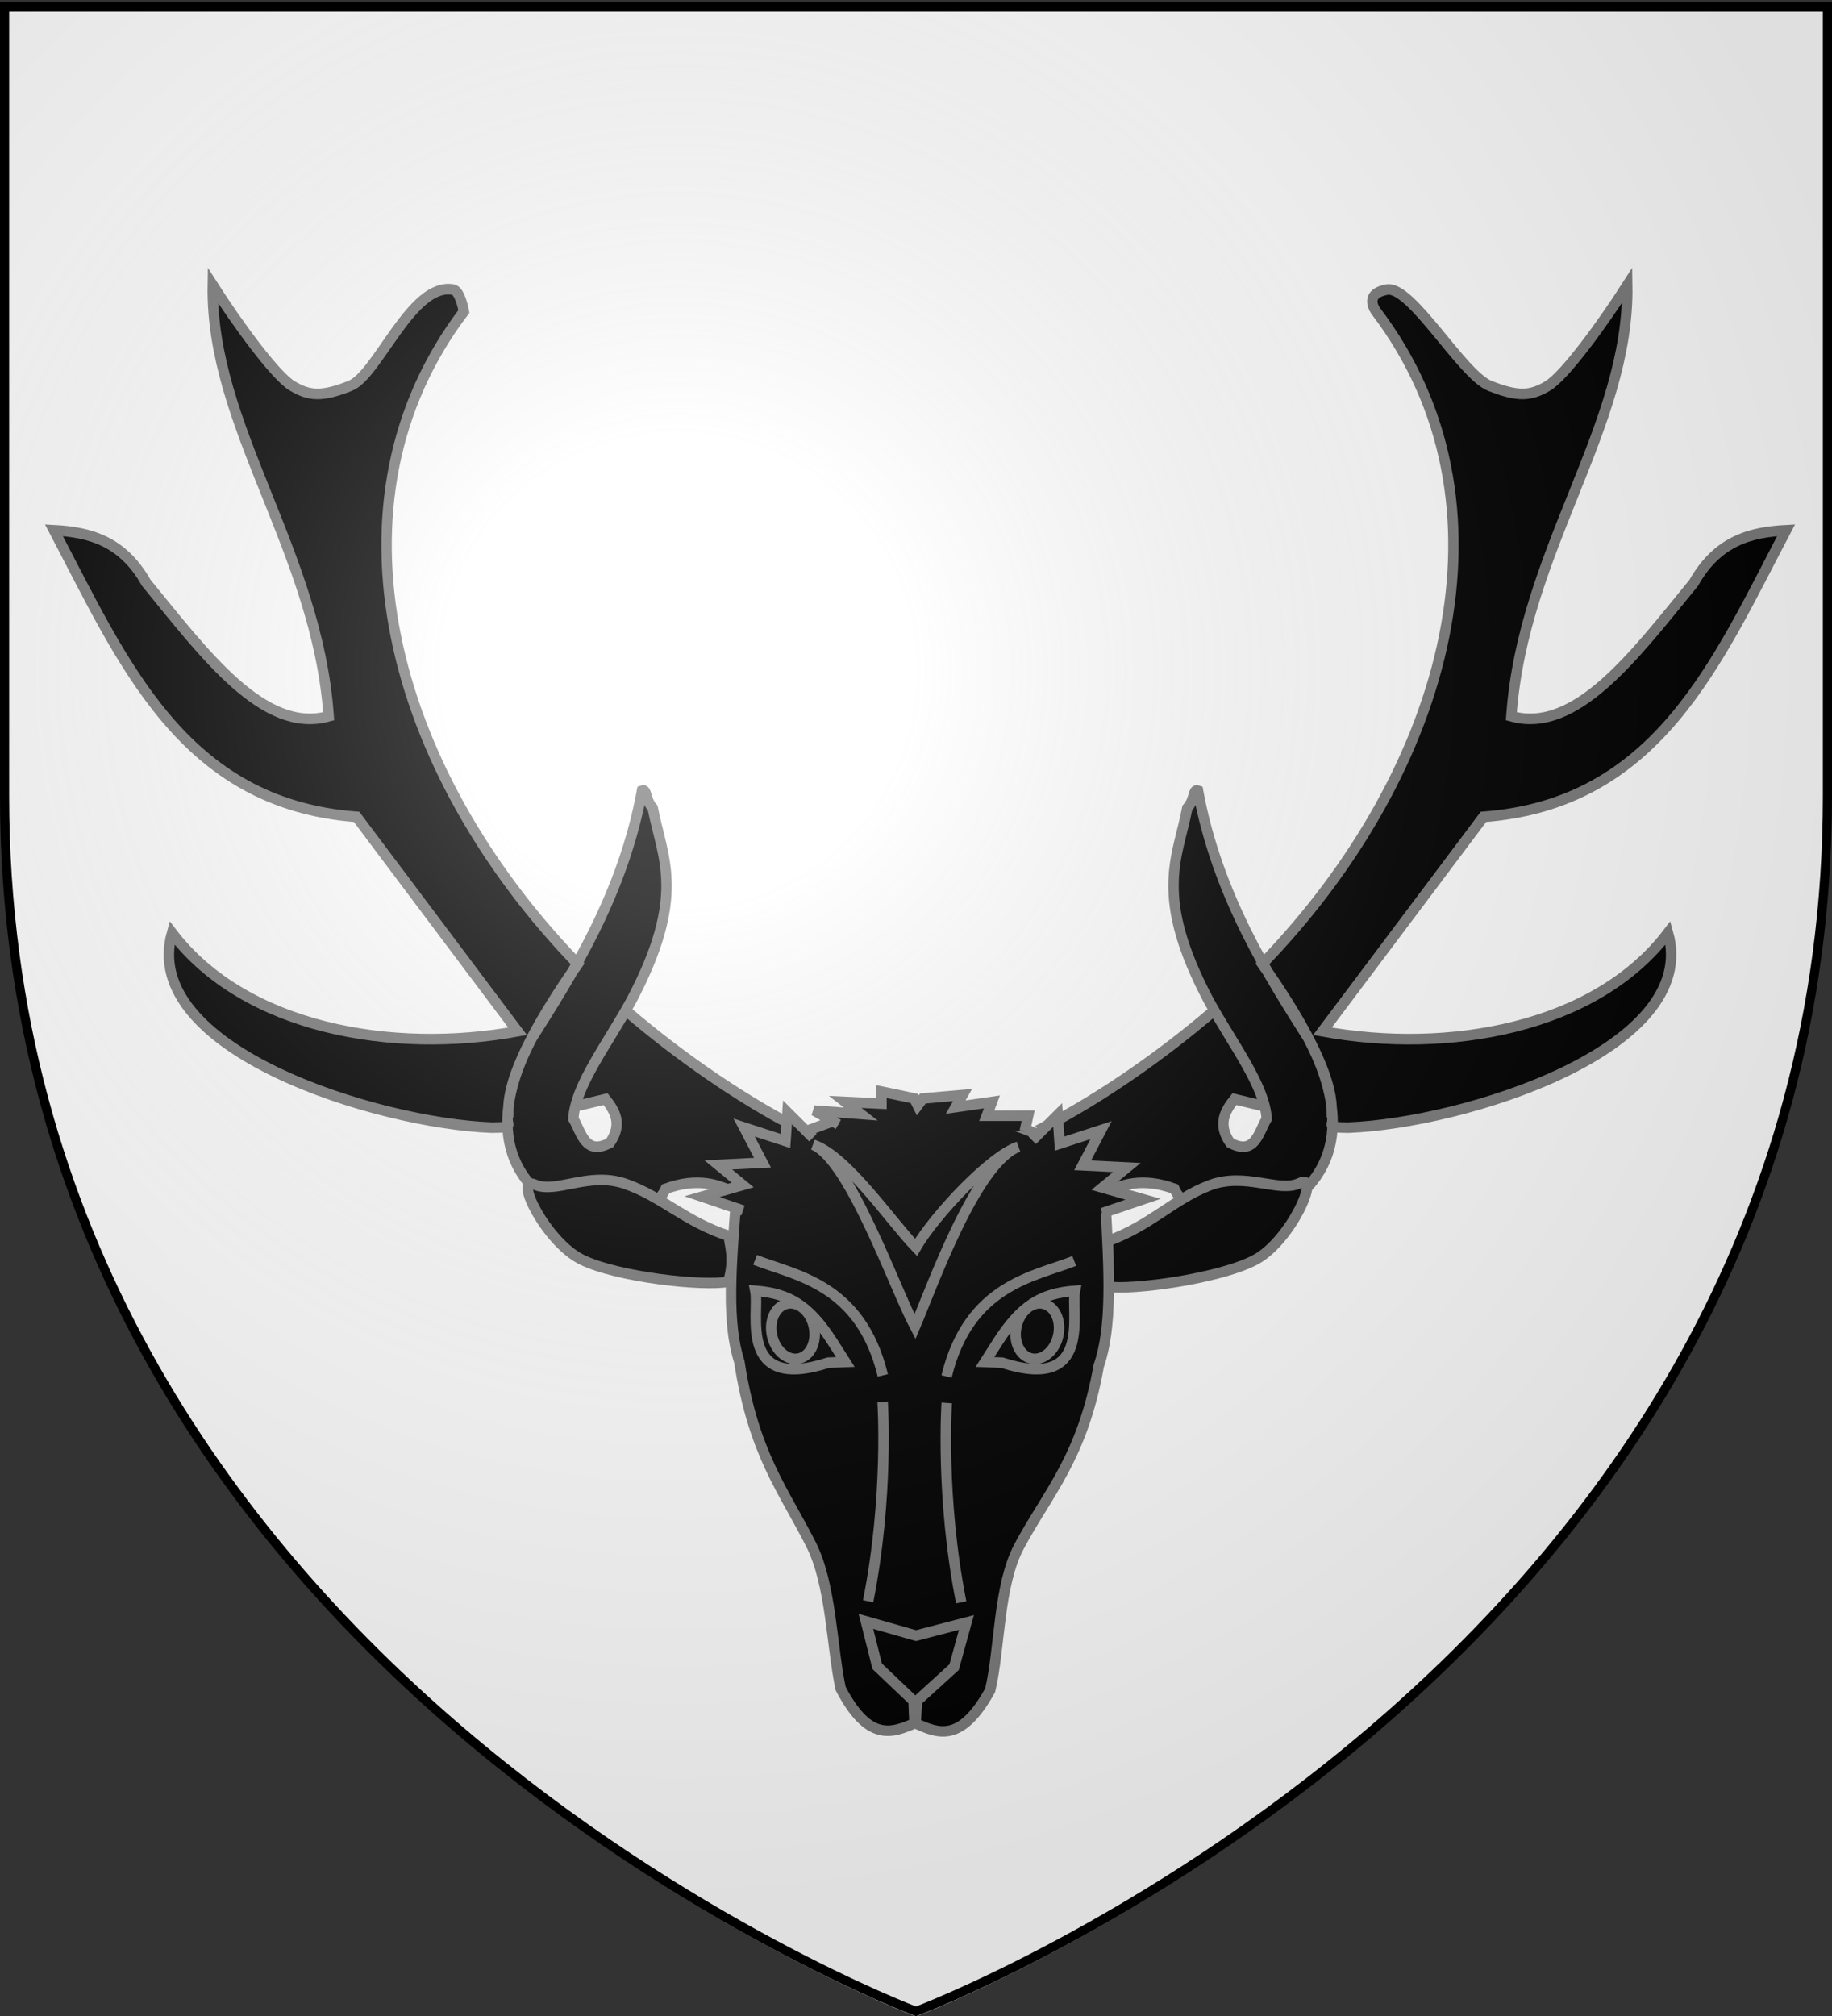
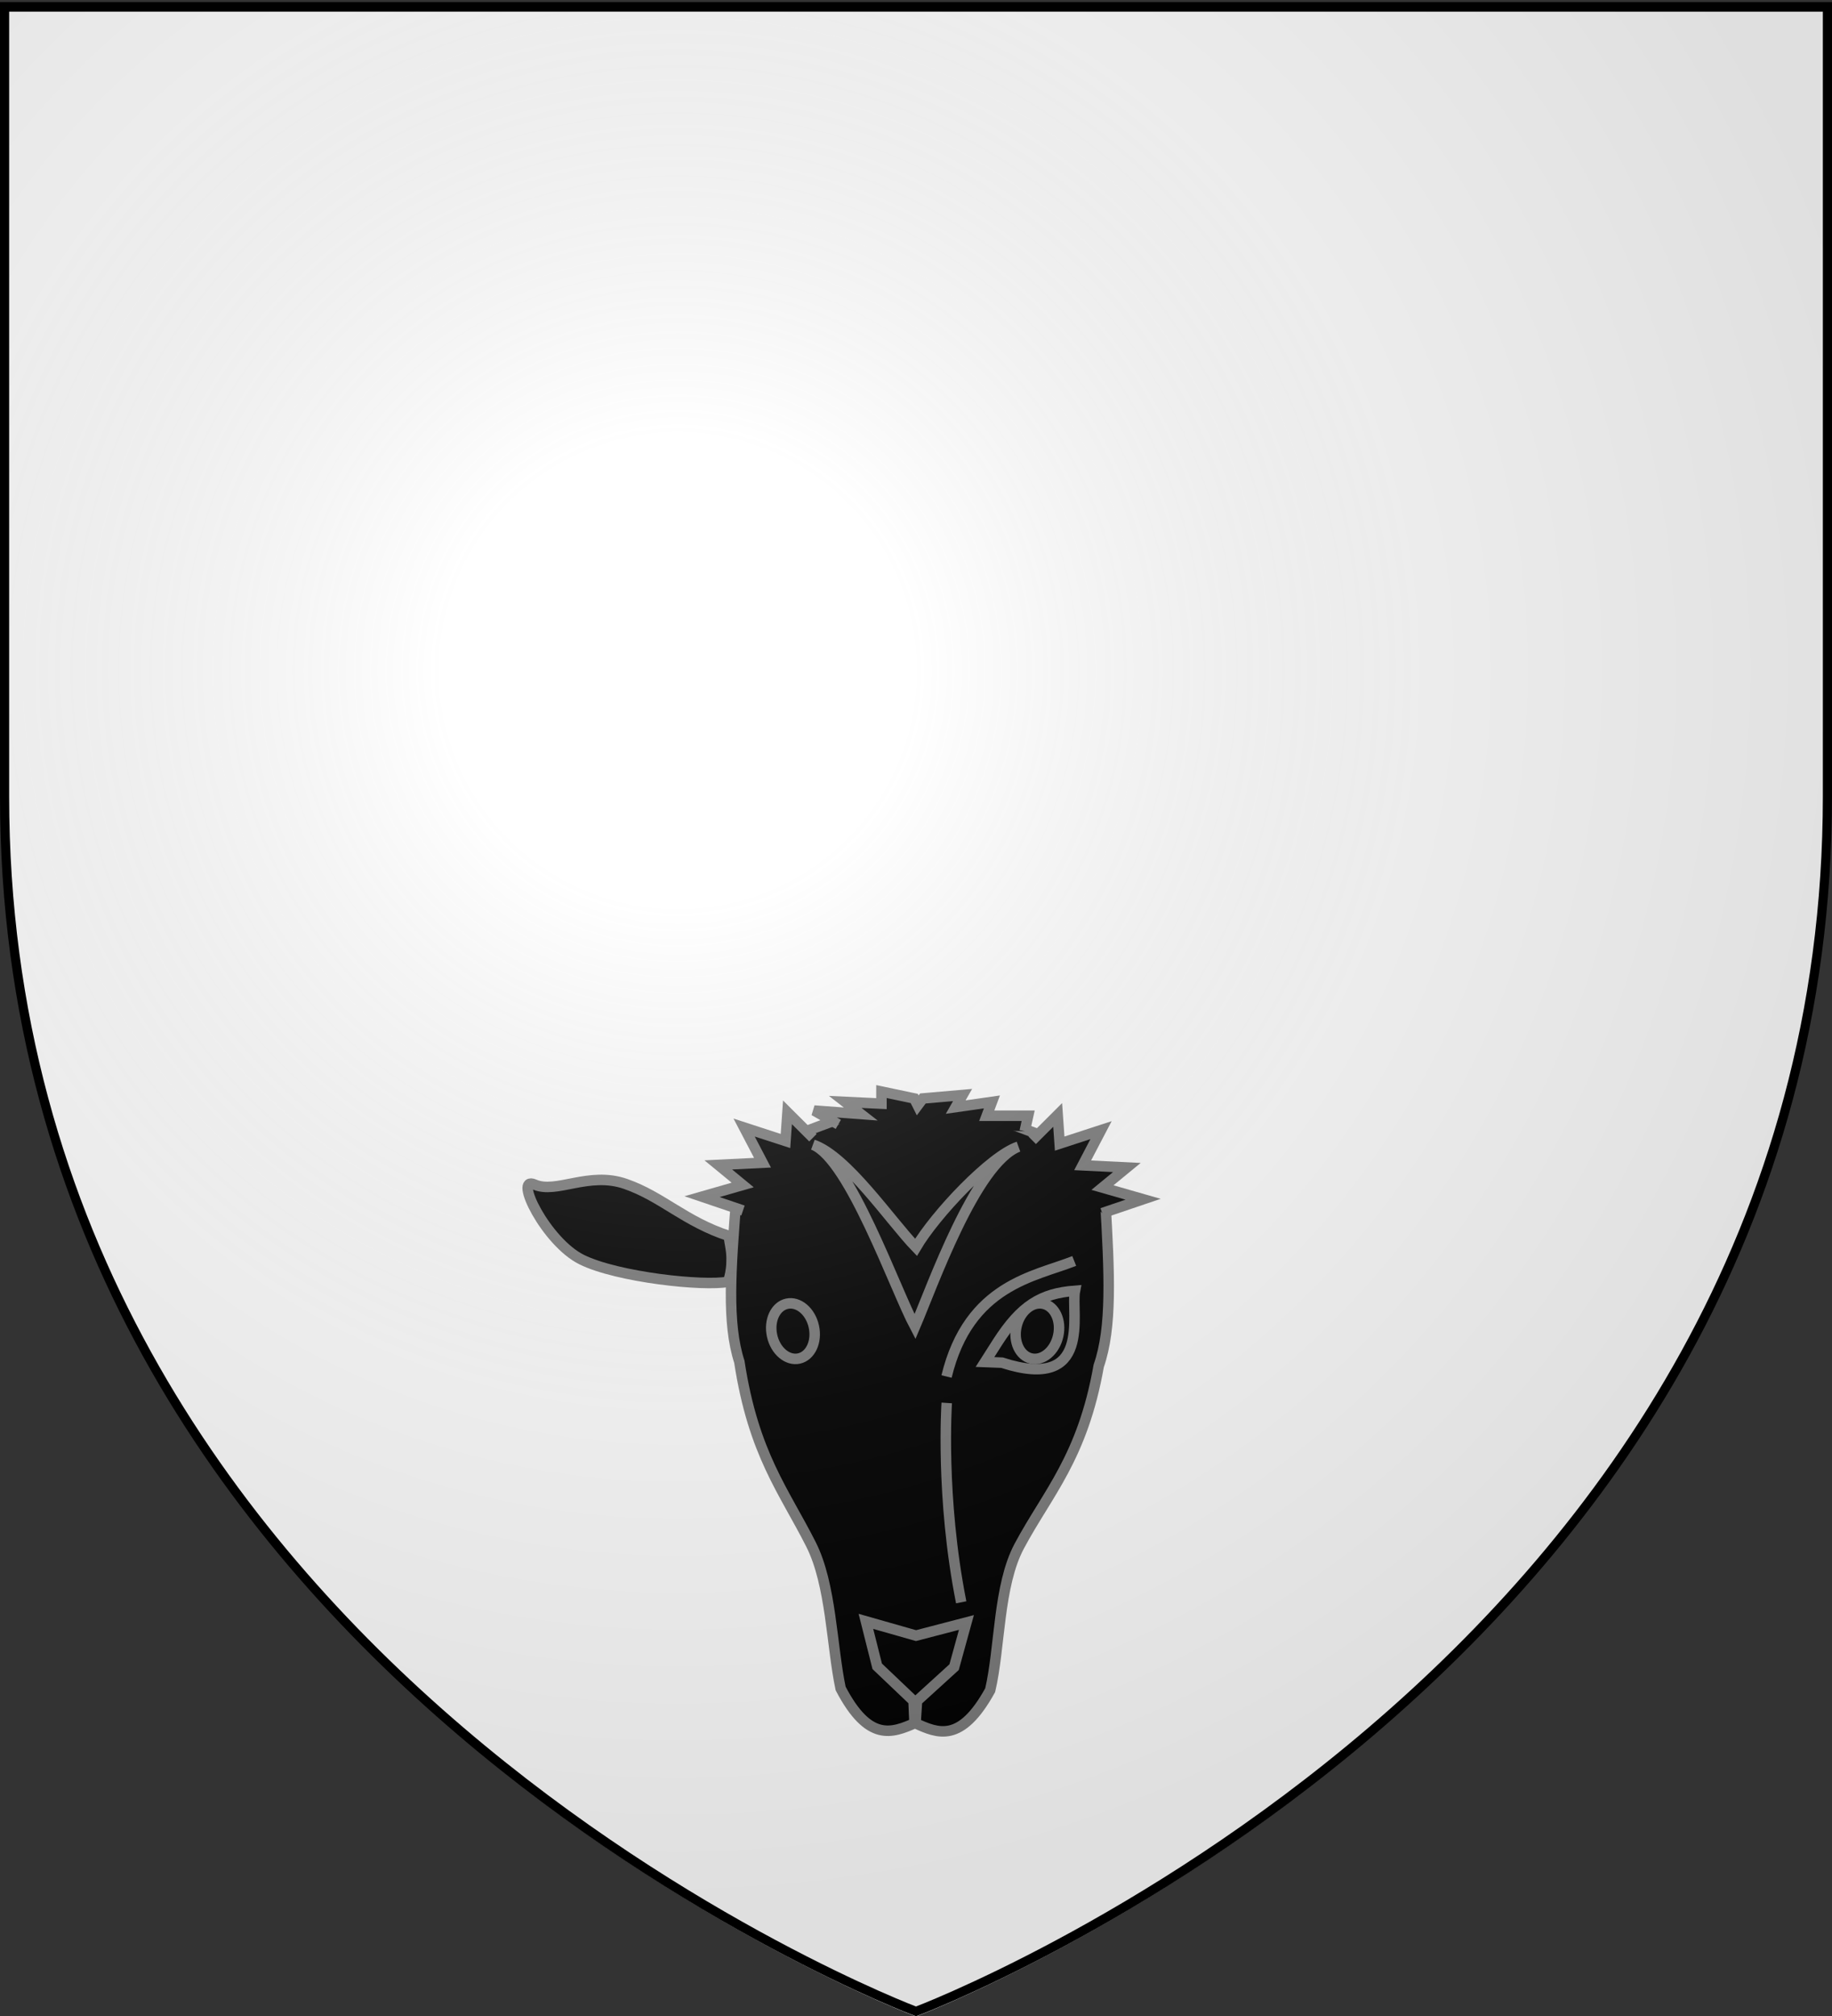
<svg xmlns="http://www.w3.org/2000/svg" xmlns:xlink="http://www.w3.org/1999/xlink" width="600" height="660" version="1.0">
  <rect width="100%" height="100%" fill="#333333" stroke="none" />
  <desc>Flag of Canton of Valais (Wallis)</desc>
  <defs>
    <radialGradient xlink:href="#b" id="c" cx="221.445" cy="226.331" r="300" fx="221.445" fy="226.331" gradientTransform="matrix(1.353 0 0 1.349 -77.63 -85.747)" gradientUnits="userSpaceOnUse" />
    <linearGradient id="b">
      <stop offset="0" style="stop-color:white;stop-opacity:.314" />
      <stop offset=".19" style="stop-color:white;stop-opacity:.251" />
      <stop offset=".6" style="stop-color:#6b6b6b;stop-opacity:.125" />
      <stop offset="1" style="stop-color:black;stop-opacity:.125" />
    </linearGradient>
  </defs>
  <g style="display:inline">
    <path d="M300 660.183s298.5-112.32 298.5-397.772V3.859H1.5v258.552C1.5 547.862 300 660.183 300 660.183" style="fill:#fff;fill-opacity:1;fill-rule:evenodd;stroke:none" />
  </g>
  <g style="fill:#000;fill-opacity:1;stroke:#7c7c7c;stroke-width:1.797;stroke-opacity:1;display:inline">
    <g style="fill:#000;fill-opacity:1;stroke:#7c7c7c;stroke-width:3.793;stroke-opacity:1">
-       <path d="M225.07 598.835c.85-2.821-4.264-13.577 25.463-55.075C181.86 474.127 156.16 378.625 209 310.294c0 0-1.292-7.355-3.914-7.828-15.17-2.735-27.45 30.524-37.573 34.442s-14.805 3.747-21.135 0-20.235-22.614-28.962-36.007c-.848 50.467 38.047 95.123 42.27 154.206-23.578 6.471-44.98-21.883-66.536-47.75-8.69-15.118-20.84-18.12-33.66-18.786 25.171 47.024 46.86 97.896 110.372 102.543l58.708 76.712c-45.659 8.226-99.443-.929-126.027-35.225-12.03 41.711 74.595 68.123 116.474 69.692 8.99.004 5.3-.966 6.053-3.458zm24.394-4.11c2.689-.602 8.51-2.004 11.2-2.633 3.643 4.438 6.165 9.156 1.565 15.655-8.96 4.67-10.238-3.463-13.307-8.61.708-11.978 12.426-26.7 21.135-42.27 20.317-37.718 11.301-50.992 7.827-68.884-2.869-3.127-2.007-6.987-3.914-6.262-7.005 37.53-26.1 66.73-40.117 88.453-8.007 14.828-20.16 45.465 12.72 62.622 18.422 1.715 32.154.08 36.008-8.61 11.284-4.042 19.482-1.913 26.614 2.348l21.135-24.266c-21.81-11.085-43.795-26.389-61.625-41.352M525.636 598.835c-.852-2.821 4.263-13.577-25.464-55.075 68.673-69.633 94.372-165.135 41.533-233.466 0 0-4.982-6.224 3.914-7.828s27.45 30.524 37.573 34.442 14.805 3.747 21.135 0 20.235-22.614 28.962-36.007c.848 50.467-38.047 95.123-42.27 154.206 23.578 6.471 44.98-21.883 66.536-47.75 8.69-15.118 20.841-18.12 33.66-18.786-25.171 47.024-46.86 97.896-110.371 102.543l-58.708 76.712c45.658 8.226 99.443-.929 126.026-35.225 12.03 41.711-74.595 68.123-116.474 69.692-8.99.004-5.3-.966-6.052-3.458zm-24.395-4.11c-2.689-.602-8.51-2.004-11.199-2.633-3.644 4.438-6.166 9.156-1.566 15.655 8.96 4.67 10.238-3.463 13.308-8.61-.709-11.978-12.427-26.7-21.135-42.27-20.317-37.718-11.302-50.992-7.828-68.884 2.87-3.127 2.008-6.987 3.914-6.262 7.005 37.53 26.1 66.73 40.117 88.453 8.007 14.828 20.16 45.465-12.72 62.622-18.422 1.715-32.154.08-36.008-8.61-11.283-4.042-19.482-1.913-26.614 2.348l-21.135-24.266c21.811-11.085 43.795-26.389 61.625-41.352" style="fill:#000;fill-opacity:1;fill-rule:evenodd;stroke:#7c7c7c;stroke-width:3.793;stroke-linecap:butt;stroke-linejoin:miter;stroke-miterlimit:4;stroke-opacity:1;stroke-dasharray:none" transform="matrix(.898 0 0 .915 -35.752 -181.94)" />
-     </g>
+       </g>
    <g style="fill:#000;fill-opacity:1;stroke:#7c7c7c;stroke-width:1.797;stroke-opacity:1">
      <path d="M117.958 165.062c-7.592-2.476-11.424-6.719-17.722-8.918-6.298-2.2-11.876 1.75-15.585.103s1.962 9.84 8.085 12.858 20.866 4.6 25.066 3.782c1.33-4.199-.019-7.006.156-7.825z" style="fill:#000;fill-opacity:1;fill-rule:evenodd;stroke:#7c7c7c;stroke-width:1.797;stroke-linecap:butt;stroke-linejoin:miter;stroke-opacity:1" transform="matrix(1.913 0 0 1.913 13.138 88.89)" />
-       <path d="M182.726 165.953c7.501-2.739 11.183-7.113 17.4-9.53 6.217-2.418 11.93 1.334 15.58-.442 3.648-1.776-1.618 9.902-7.632 13.132s-21.126 5.282-25.352 4.612c.196-4.15.207-6.96.004-7.772z" style="fill:#000;fill-opacity:1;fill-rule:evenodd;stroke:#7c7c7c;stroke-width:1.797;stroke-linecap:butt;stroke-linejoin:miter;stroke-opacity:1;display:inline" transform="matrix(1.913 0 0 1.913 13.138 88.89)" />
      <path d="M148.214 142.881c-7.352-.047-13.805 3.157-18.697 4.822-3.654.817-6.556 4.163-10.269 10.232-1.047 12.97-1.68 22.008.463 28.656 2.416 15.782 7.667 22.14 12.269 31.25 3.47 6.87 3.522 17.344 5.07 24.65 4.81 9.217 8.788 7.641 12.746 5.918 3.918 1.811 7.845 3.475 12.86-5.632 1.711-7.27 1.354-17.86 4.976-24.65 4.805-9.005 10.839-15.126 13.607-30.85 2.29-6.598 1.859-15.649 1.102-28.637-3.577-6.151-6.404-9.56-10.039-10.46-5.342-1.952-12.598-5.25-20.886-5.248-.32-.009-2.462-.046-3.202-.05z" style="fill:#000;fill-opacity:1;fill-rule:evenodd;stroke:#7c7c7c;stroke-width:1.797;stroke-linecap:butt;stroke-linejoin:miter;stroke-miterlimit:4;stroke-opacity:1;stroke-dasharray:none" transform="matrix(1.913 0 0 1.913 13.138 88.89)" />
      <path d="m141.378 231.004 1.936 7.692 6.222 5.92.152 3.581.206.002.232-3.577 6.352-5.78 2.108-7.646-8.63 2.25z" style="fill:#000;fill-opacity:1;fill-rule:evenodd;stroke:#7c7c7c;stroke-width:1.797;stroke-linecap:butt;stroke-linejoin:miter;stroke-miterlimit:4;stroke-opacity:1;stroke-dasharray:none" transform="matrix(1.913 0 0 1.913 13.138 88.89)" />
      <path d="M155.183 189.103c3.822-15.737 15.108-17.102 21.859-19.774M132.328 149.435c6.246 2.497 14.033 24.692 17.454 31.136 2.917-6.817 10.34-27.928 17.696-30.797-4.738 1.555-14.219 11.616-17.525 17.221-4.299-4.441-11.854-15.636-17.625-17.56zM157.694 227.746c-3.575-17.985-2.479-34.12-2.479-34.12" style="fill:#000;fill-opacity:1;fill-rule:evenodd;stroke:#7c7c7c;stroke-width:1.797;stroke-linecap:butt;stroke-linejoin:miter;stroke-opacity:1" transform="matrix(1.913 0 0 1.913 13.138 88.89)" />
-       <path d="M144.272 188.916c-3.822-15.738-15.108-17.102-21.859-19.774M141.76 227.558c3.575-17.985 2.48-34.119 2.48-34.119" style="fill:#000;fill-opacity:1;fill-rule:evenodd;stroke:#7c7c7c;stroke-width:1.797;stroke-linecap:butt;stroke-linejoin:miter;stroke-opacity:1;display:inline" transform="matrix(1.913 0 0 1.913 13.138 88.89)" />
      <path d="m132.307 148.238-4.356-4.348-.342 4.909-7.083-2.305 3.15 6.02-7.573.375 4.178 3.436-6.956 1.997 7.007 2.376" style="fill:#000;fill-opacity:1;fill-rule:evenodd;stroke:#7c7c7c;stroke-width:1.797;stroke-linecap:butt;stroke-linejoin:miter;stroke-opacity:1" transform="matrix(1.913 0 0 1.913 13.138 88.89)" />
      <path d="m169.851 148.683 4.357-4.348.342 4.91 7.083-2.305-3.15 6.019 7.573.376-4.179 3.435 6.957 1.997-7.007 2.376" style="fill:#000;fill-opacity:1;fill-rule:evenodd;stroke:#7c7c7c;stroke-width:1.797;stroke-linecap:butt;stroke-linejoin:miter;stroke-opacity:1;display:inline" transform="matrix(1.913 0 0 1.913 13.138 88.89)" />
      <path d="m136.653 145.952-4.136-2.364 7.978.591-2.66-2.068 6.206.295v-2.068l5.614 1.182.591 1.182.886-1.182 6.797-.591-1.182 2.068 6.205-.886-.886 2.364h7.091l-.59 2.66" style="fill:#000;fill-opacity:1;fill-rule:evenodd;stroke:#7c7c7c;stroke-width:1.797;stroke-linecap:butt;stroke-linejoin:miter;stroke-opacity:1" transform="matrix(1.913 0 0 1.913 13.138 88.89)" />
      <g style="fill:#000;fill-opacity:1;stroke:#7c7c7c;stroke-width:1.797;stroke-opacity:1">
-         <path d="m137.856 186.62-2.18-3.422c-4.011-6.225-7.39-8.317-13.227-8.77.747 3.803-3.126 17.362 12.494 12.306z" style="fill:#000;fill-opacity:1;fill-rule:evenodd;stroke:#7c7c7c;stroke-width:1.797;stroke-linecap:butt;stroke-linejoin:miter;stroke-miterlimit:4;stroke-opacity:1;stroke-dasharray:none" transform="matrix(1.913 0 0 1.913 13.138 88.89)" />
        <path d="M125.315 182.12c.566 2.59 2.627 4.337 4.603 3.904 1.976-.434 3.116-2.884 2.546-5.472-.566-2.588-2.627-4.336-4.603-3.903s-3.116 2.884-2.546 5.472z" style="fill:#000;fill-opacity:1;fill-rule:nonzero;stroke:#7c7c7c;stroke-width:1.797;stroke-linecap:butt;stroke-linejoin:miter;stroke-miterlimit:4;stroke-opacity:1;stroke-dasharray:none;stroke-dashoffset:0;marker:none;visibility:visible;display:inline;overflow:visible" transform="matrix(1.913 0 0 1.913 13.138 88.89)" />
      </g>
      <g style="fill:#000;fill-opacity:1;stroke:#7c7c7c;stroke-width:1.797;stroke-opacity:1">
        <path d="m161.76 186.62 2.179-3.422c4.012-6.225 7.392-8.317 13.228-8.77-.747 3.803 3.126 17.362-12.495 12.306z" style="fill:#000;fill-opacity:1;fill-rule:evenodd;stroke:#7c7c7c;stroke-width:1.797;stroke-linecap:butt;stroke-linejoin:miter;stroke-miterlimit:4;stroke-opacity:1;stroke-dasharray:none" transform="matrix(1.913 0 0 1.913 13.138 88.89)" />
        <path d="M174.301 182.12c-.566 2.59-2.628 4.337-4.603 3.904-1.976-.434-3.116-2.884-2.546-5.472.566-2.588 2.627-4.336 4.603-3.903s3.116 2.884 2.546 5.472z" style="fill:#000;fill-opacity:1;fill-rule:nonzero;stroke:#7c7c7c;stroke-width:1.797;stroke-linecap:butt;stroke-linejoin:miter;stroke-miterlimit:4;stroke-opacity:1;stroke-dasharray:none;stroke-dashoffset:0;marker:none;visibility:visible;display:inline;overflow:visible" transform="matrix(1.913 0 0 1.913 13.138 88.89)" />
      </g>
    </g>
  </g>
  <path d="M300 658.5s298.5-112.32 298.5-397.772V2.176H1.5v258.552C1.5 546.18 300 658.5 300 658.5" style="opacity:1;fill:url(#c)#000;fill-opacity:1;fill-rule:evenodd;stroke:none;stroke-width:1px;stroke-linecap:butt;stroke-linejoin:miter;stroke-opacity:1" />
  <path d="M300 658.5S1.5 546.18 1.5 260.728V2.176h597v258.552C598.5 546.18 300 658.5 300 658.5z" style="opacity:1;fill:none;fill-opacity:1;fill-rule:evenodd;stroke:#000;stroke-width:3;stroke-linecap:butt;stroke-linejoin:miter;stroke-miterlimit:4;stroke-dasharray:none;stroke-opacity:1" />
</svg>